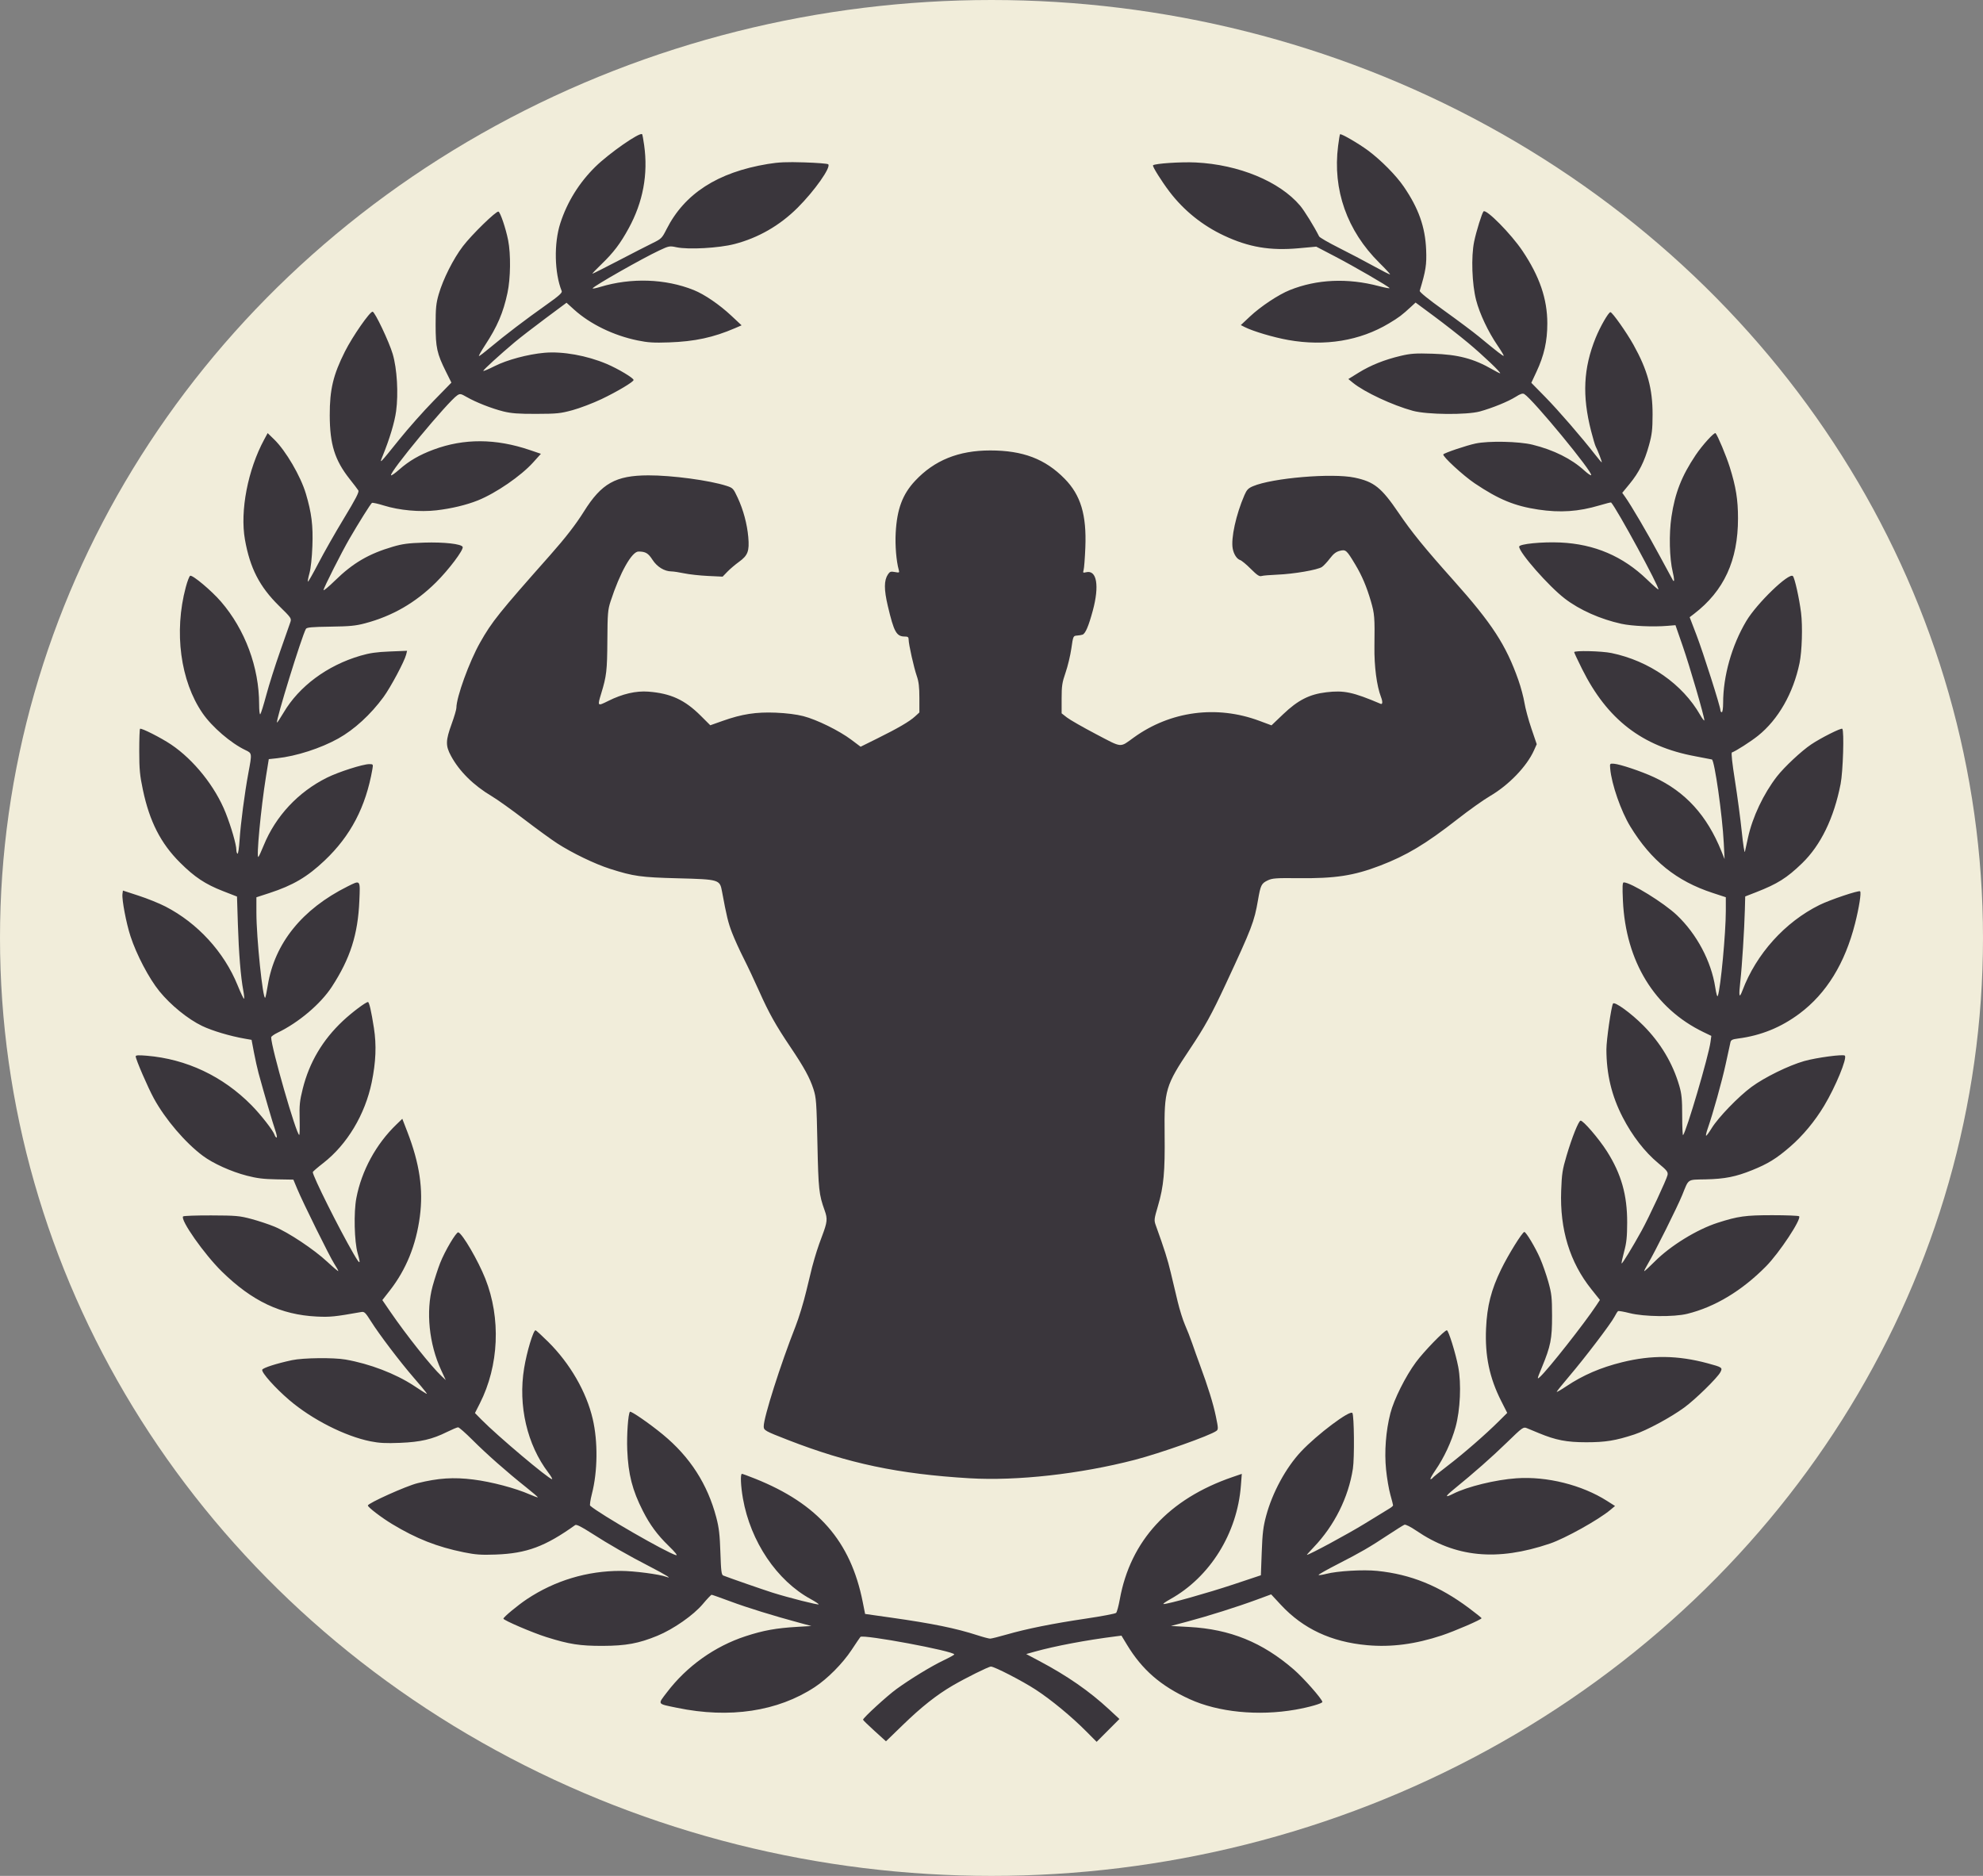
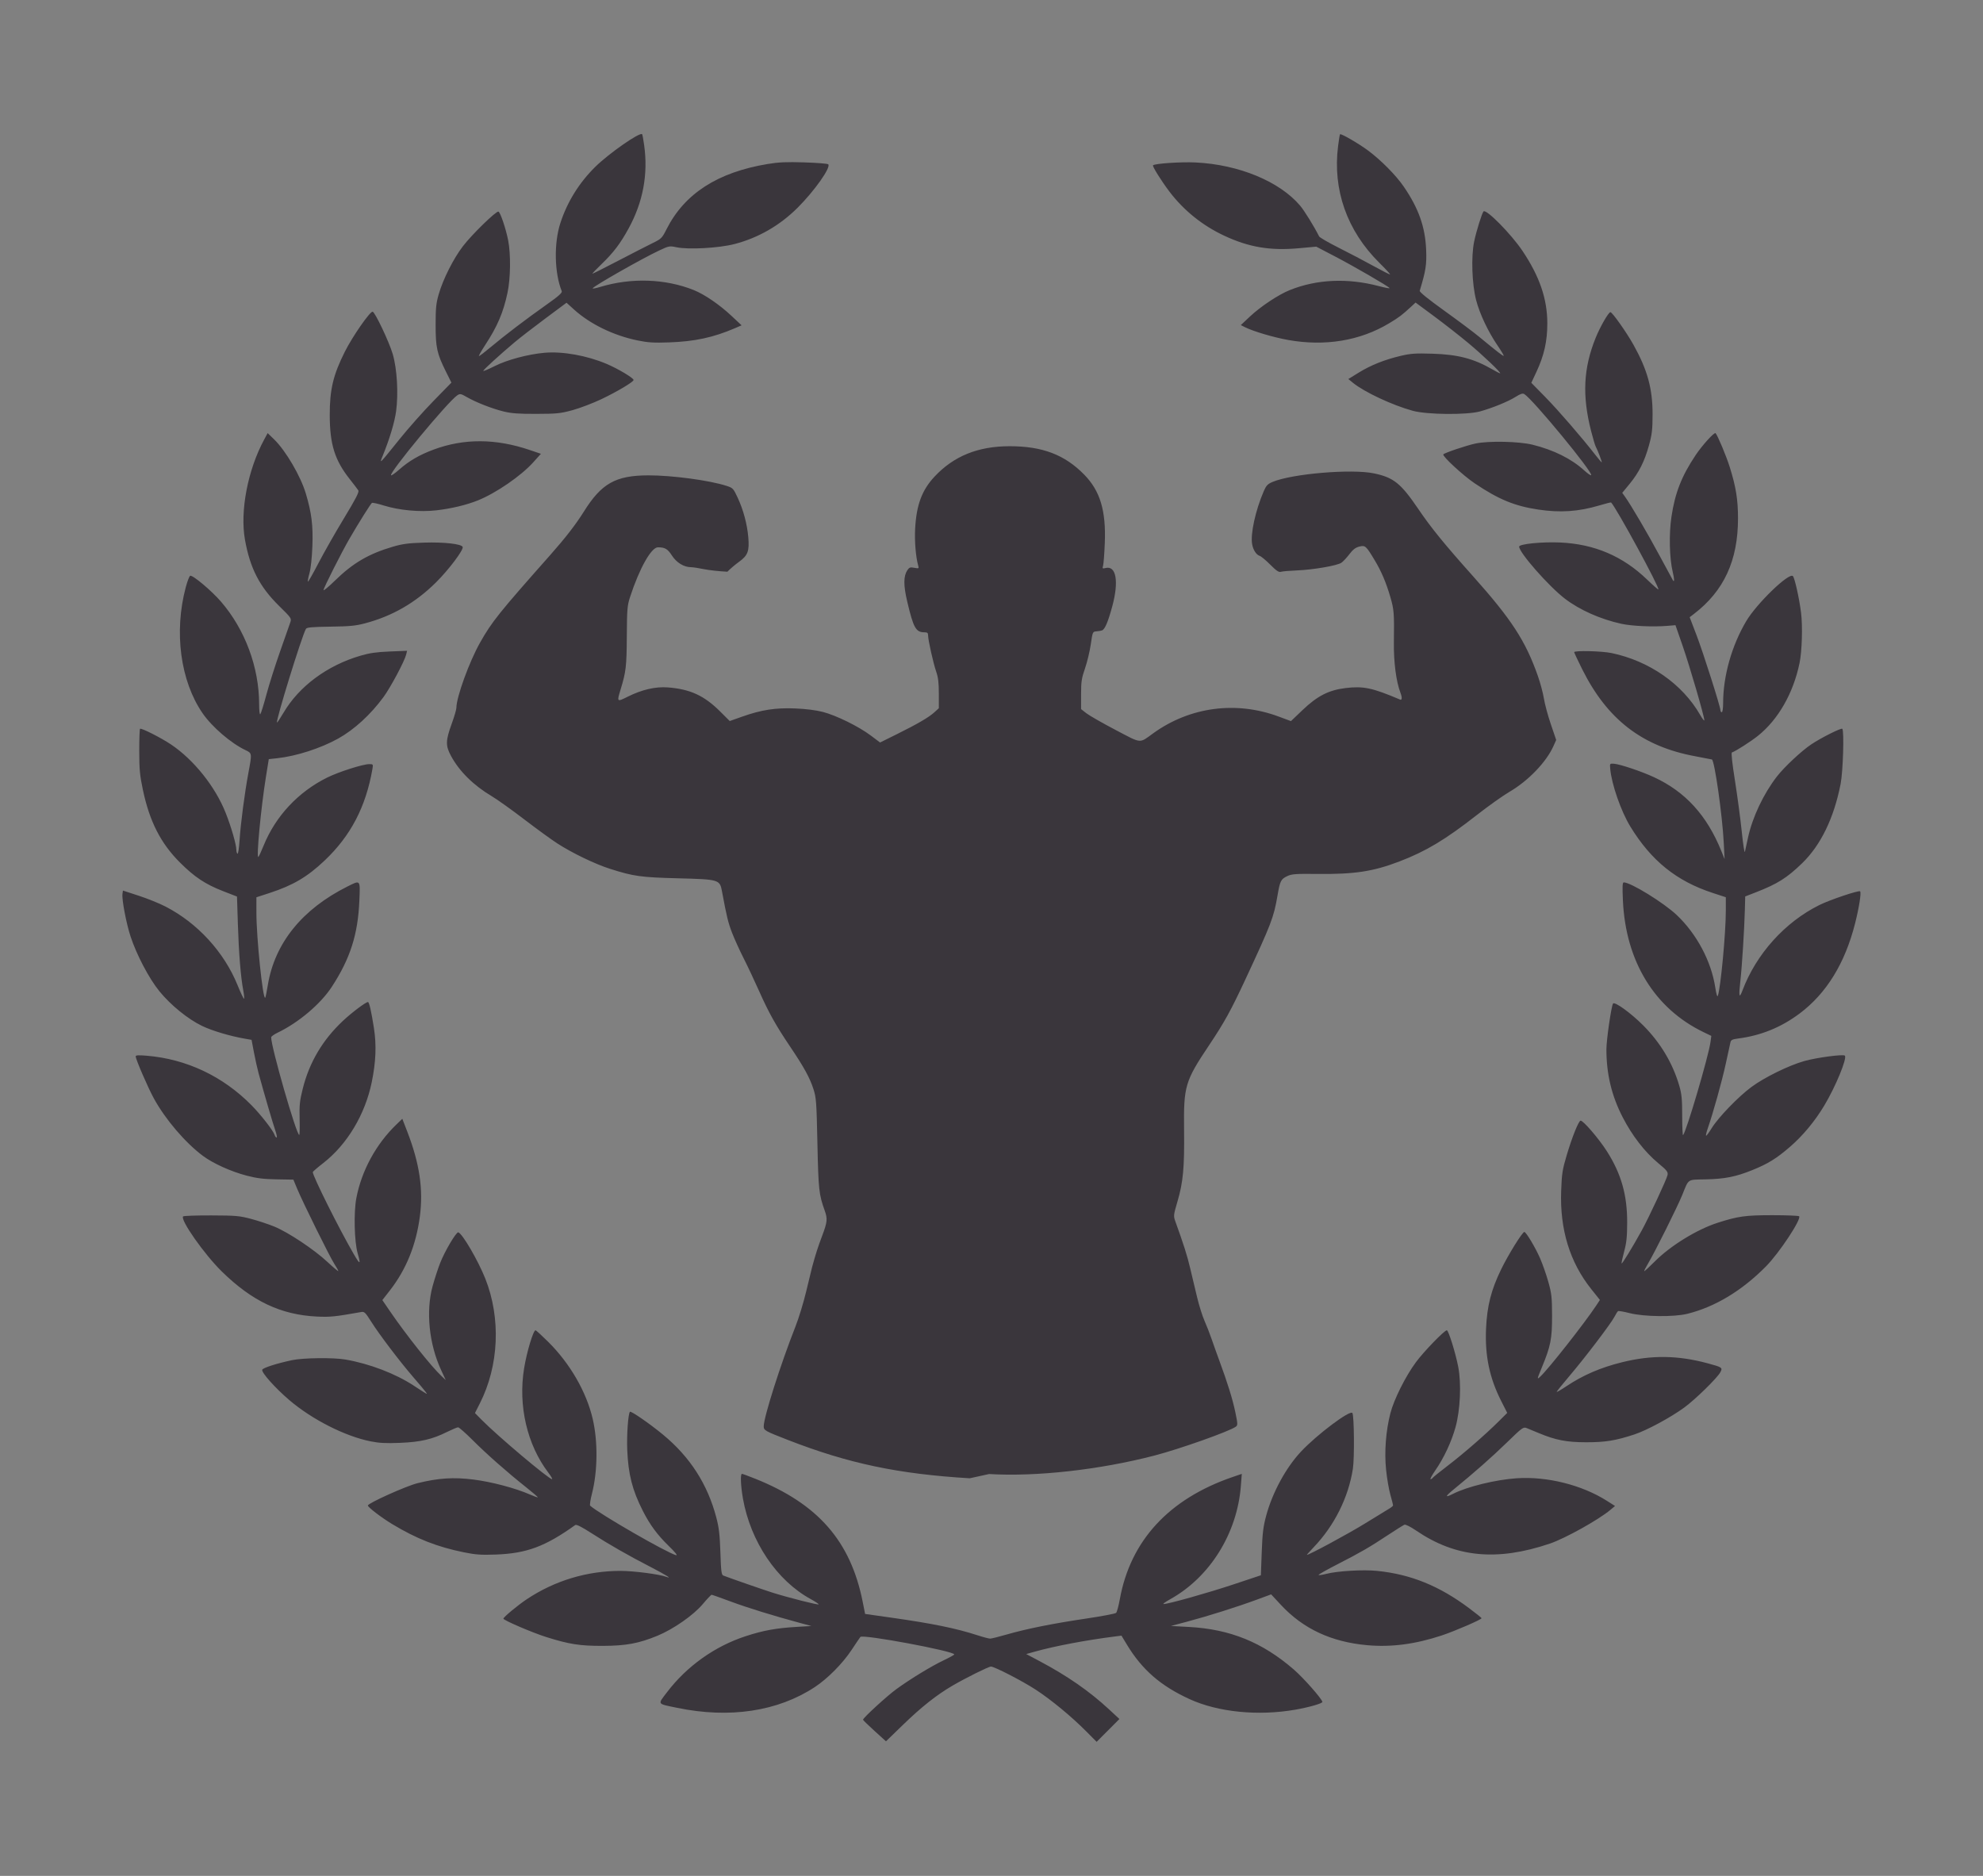
<svg xmlns="http://www.w3.org/2000/svg" width="74" height="70" version="1.1" viewBox="0 0 74 70" xml:space="preserve">
  <rect x="0" y="0" width="74" height="70" fill="#808080" stroke="none" />
  <g transform="translate(-59.477 -133.392)">
    <g>
-       <ellipse cx="96.477" cy="168.392" rx="37" ry="35" fill="#f1edda" fill-rule="evenodd" stroke-width=".87" style="-inkscape-stroke:none" />
-       <path d="m100.011 197.998c-0.55-0.554-1.307-1.179-1.887-1.557-0.49-0.32-1.537-0.86-1.668-0.86-0.088 0-0.947 0.427-1.438 0.714-0.594 0.348-1.154 0.791-1.843 1.459l-0.636 0.616-0.428-0.388c-0.236-0.214-0.428-0.402-0.428-0.418 0-0.068 0.902-0.894 1.252-1.147 0.532-0.385 1.298-0.851 1.758-1.07 0.216-0.103 0.394-0.201 0.394-0.219 0.005-0.122-3.411-0.76-3.502-0.653-0.019 0.022-0.168 0.241-0.33 0.487-0.335 0.506-0.895 1.071-1.374 1.386-1.38 0.907-3.178 1.178-5.133 0.773-0.764-0.158-0.736-0.115-0.382-0.58 0.74-0.973 1.782-1.716 2.936-2.093 0.662-0.216 1.134-0.302 1.928-0.349l0.526-0.031-0.426-0.115c-0.985-0.265-1.973-0.571-2.595-0.803-0.365-0.136-0.681-0.248-0.702-0.248-0.021 0-0.171 0.158-0.333 0.351-0.347 0.412-1.091 0.931-1.689 1.178-0.697 0.287-1.172 0.375-2.042 0.378-0.849 2e-3 -1.247-0.059-2.102-0.328-0.519-0.163-1.604-0.628-1.604-0.688 0-0.056 0.534-0.499 0.876-0.727 1.043-0.694 2.252-1.058 3.505-1.055 0.497 2e-3 1.44 0.125 1.703 0.223 0.241 0.09-0.039-0.084-0.601-0.374-0.816-0.42-1.546-0.838-2.196-1.256-0.379-0.243-0.563-0.335-0.608-0.303-1.12 0.801-1.812 1.058-2.963 1.1-0.55 0.02-0.749 6e-3 -1.199-0.085-0.989-0.201-1.767-0.507-2.67-1.053-0.398-0.24-0.905-0.628-0.905-0.692 0-0.085 1.431-0.729 1.853-0.833 0.777-0.192 1.341-0.229 2.084-0.136 0.671 0.084 1.564 0.319 2.102 0.555 0.158 0.069 0.294 0.118 0.303 0.109 0.009-9e-3 -0.192-0.181-0.446-0.383-0.701-0.557-1.461-1.227-1.989-1.755-0.261-0.261-0.504-0.475-0.54-0.475-0.036 0-0.22 0.078-0.411 0.172-0.553 0.276-0.989 0.377-1.757 0.408-0.529 0.021-0.771 9e-3 -1.101-0.057-0.953-0.191-2.183-0.816-3.031-1.54-0.528-0.451-1.047-1.033-1.009-1.132 0.027-0.071 0.54-0.235 1.112-0.357 0.416-0.088 1.547-0.101 1.995-0.023 0.904 0.158 1.859 0.524 2.544 0.972 0.559 0.366 0.53 0.351 0.443 0.23-0.041-0.057-0.246-0.301-0.455-0.542-0.499-0.577-1.276-1.6-1.575-2.076-0.214-0.34-0.253-0.378-0.369-0.357-0.984 0.175-1.164 0.193-1.659 0.169-1.342-0.066-2.412-0.573-3.541-1.678-0.656-0.642-1.568-1.94-1.447-2.059 0.023-0.022 0.496-0.039 1.051-0.037 0.92 3e-3 1.053 0.015 1.489 0.131 0.264 0.07 0.653 0.199 0.864 0.286 0.524 0.216 1.481 0.853 1.978 1.316 0.225 0.21 0.409 0.364 0.409 0.343 0-0.021-0.067-0.142-0.149-0.268-0.17-0.262-1.169-2.281-1.385-2.8l-0.143-0.343-0.626-0.011c-0.484-8e-3 -0.736-0.039-1.112-0.137-0.584-0.151-1.259-0.456-1.639-0.74-0.655-0.488-1.4-1.36-1.826-2.137-0.224-0.408-0.681-1.465-0.681-1.575 0-0.044 0.108-0.05 0.413-0.024 1.483 0.124 2.838 0.764 3.906 1.845 0.353 0.358 0.812 0.947 0.865 1.112 0.017 0.053 0.051 0.096 0.075 0.096s-7.72e-4 -0.128-0.056-0.285c-0.089-0.256-0.404-1.332-0.619-2.12-0.045-0.164-0.121-0.51-0.171-0.769l-0.089-0.471-0.247-0.043c-0.558-0.097-1.222-0.295-1.599-0.476-0.53-0.255-1.172-0.777-1.593-1.294-0.39-0.48-0.856-1.366-1.081-2.058-0.158-0.485-0.325-1.365-0.298-1.572l0.017-0.128 0.588 0.192c0.324 0.105 0.774 0.287 1 0.404 1.199 0.618 2.188 1.698 2.691 2.937 0.118 0.292 0.227 0.519 0.241 0.505 0.014-0.014 0.001-0.154-0.029-0.312-0.094-0.493-0.167-1.387-0.201-2.465l-0.033-1.037-0.526-0.205c-0.657-0.256-1.058-0.522-1.602-1.065-0.719-0.717-1.134-1.53-1.384-2.713-0.114-0.539-0.135-0.761-0.136-1.442-4.54e-4 -0.443 0.013-0.819 0.03-0.835 0.042-0.041 0.785 0.335 1.158 0.586 0.851 0.572 1.651 1.575 2.037 2.551 0.212 0.537 0.399 1.187 0.399 1.385 0 0.062 0.019 0.125 0.043 0.139 0.024 0.014 0.058-0.213 0.077-0.505 0.041-0.628 0.189-1.755 0.33-2.514 0.137-0.735 0.137-0.729-0.109-0.846-0.545-0.259-1.248-0.864-1.603-1.379-0.827-1.202-1.071-3.033-0.626-4.699 0.06-0.226 0.135-0.419 0.166-0.429 0.096-0.031 0.796 0.557 1.147 0.964 0.9 1.042 1.424 2.452 1.425 3.831 1.44e-4 0.239 0.019 0.399 0.044 0.372 0.024-0.026 0.126-0.353 0.226-0.727 0.1-0.374 0.33-1.099 0.511-1.612 0.181-0.513 0.352-1.001 0.381-1.086 0.052-0.151 0.043-0.164-0.421-0.62-0.726-0.714-1.083-1.409-1.271-2.474-0.188-1.067 0.108-2.604 0.72-3.734l0.128-0.237 0.244 0.237c0.434 0.422 0.988 1.371 1.182 2.023 0.214 0.72 0.273 1.193 0.243 1.959-0.016 0.429-0.06 0.836-0.109 1.01-0.045 0.16-0.071 0.301-0.058 0.314 0.013 0.013 0.188-0.295 0.39-0.684s0.63-1.143 0.953-1.675c0.444-0.733 0.575-0.986 0.539-1.045-0.026-0.043-0.171-0.233-0.322-0.423-0.558-0.706-0.742-1.294-0.745-2.382-0.002-0.959 0.128-1.507 0.568-2.381 0.283-0.562 0.929-1.492 1.032-1.484 0.086 7e-3 0.618 1.129 0.751 1.583 0.161 0.55 0.215 1.465 0.126 2.128-0.056 0.414-0.242 1.034-0.5 1.666-0.133 0.327-0.137 0.331 0.624-0.615 0.327-0.407 0.897-1.049 1.267-1.427l0.672-0.688-0.203-0.408c-0.336-0.674-0.386-0.901-0.386-1.747 2.17e-4 -0.628 0.018-0.806 0.115-1.141 0.165-0.57 0.546-1.326 0.903-1.793 0.331-0.434 1.241-1.321 1.326-1.293 0.07 0.023 0.274 0.625 0.362 1.069 0.103 0.521 0.092 1.423-0.025 1.967-0.159 0.741-0.377 1.249-0.834 1.947-0.147 0.225-0.251 0.409-0.229 0.409 0.021 0 0.221-0.153 0.443-0.339 0.533-0.446 1.3-1.03 2.061-1.568 0.471-0.333 0.609-0.455 0.584-0.517-0.273-0.678-0.296-1.785-0.052-2.536 0.258-0.795 0.701-1.508 1.305-2.103 0.51-0.502 1.661-1.304 1.747-1.217 0.012 0.012 0.046 0.196 0.076 0.41 0.152 1.082-0.041 2.121-0.577 3.101-0.311 0.57-0.566 0.906-1.011 1.335-0.206 0.198-0.36 0.36-0.342 0.36 0.018 0 0.454-0.22 0.971-0.489 0.516-0.269 1.091-0.564 1.278-0.655 0.323-0.158 0.348-0.183 0.517-0.518 0.672-1.328 1.904-2.122 3.773-2.432 0.412-0.068 0.7-0.081 1.369-0.06 0.466 0.015 0.867 0.046 0.891 0.071 0.111 0.11-0.508 0.988-1.141 1.62-0.667 0.665-1.467 1.125-2.357 1.356-0.58 0.151-1.721 0.214-2.164 0.12-0.259-0.055-0.281-0.051-0.647 0.121-0.629 0.295-2.42 1.312-2.481 1.41-0.015 0.024 0.114 2.2e-4 0.286-0.052 1.152-0.349 2.425-0.306 3.483 0.117 0.404 0.162 0.96 0.542 1.409 0.962l0.379 0.355-0.25 0.108c-0.804 0.346-1.496 0.495-2.454 0.529-0.574 0.02-0.788 7e-3 -1.177-0.073-0.897-0.184-1.771-0.609-2.374-1.155l-0.278-0.252-0.789 0.587c-0.434 0.323-0.949 0.721-1.143 0.884-0.562 0.473-1.175 1.032-1.175 1.072 0 0.02 0.192-0.06 0.427-0.179 0.461-0.233 1.239-0.441 1.851-0.496 0.679-0.061 1.59 0.102 2.329 0.416 0.426 0.181 1.002 0.525 1.002 0.599 0 0.07-0.616 0.437-1.202 0.716-0.317 0.15-0.801 0.335-1.077 0.41-0.453 0.123-0.582 0.136-1.352 0.138-0.673 2e-3 -0.93-0.018-1.227-0.091-0.436-0.109-1.024-0.339-1.367-0.537-0.218-0.126-0.25-0.132-0.351-0.066-0.343 0.223-2.56 2.899-2.473 2.986 0.016 0.016 0.153-0.08 0.303-0.213 0.369-0.325 0.752-0.548 1.281-0.745 1.136-0.422 2.321-0.417 3.595 0.016l0.412 0.14-0.287 0.319c-0.455 0.506-1.389 1.148-2.065 1.42-0.426 0.171-0.986 0.305-1.546 0.37-0.619 0.071-1.388 7.3e-4 -1.967-0.18-0.217-0.068-0.415-0.111-0.44-0.097-0.046 0.028-0.485 0.727-0.842 1.342-0.287 0.493-0.965 1.836-0.965 1.911 0 0.035 0.192-0.124 0.427-0.354 0.67-0.655 1.259-0.999 2.157-1.263 0.364-0.107 0.579-0.135 1.172-0.154 0.745-0.024 1.4 0.051 1.437 0.163 0.037 0.11-0.52 0.849-0.994 1.32-0.766 0.76-1.626 1.257-2.647 1.528-0.353 0.094-0.575 0.115-1.297 0.125-0.692 0.01-0.88 0.027-0.912 0.083-0.156 0.276-1.133 3.44-1.079 3.494 0.01 0.01 0.12-0.156 0.245-0.368 0.581-0.985 1.629-1.761 2.867-2.124 0.346-0.101 0.601-0.138 1.096-0.158l0.646-0.026-0.035 0.143c-0.061 0.248-0.579 1.22-0.844 1.582-0.479 0.654-1.092 1.216-1.69 1.549-0.657 0.366-1.563 0.658-2.285 0.736l-0.307 0.033-0.105 0.651c-0.19 1.183-0.369 3.079-0.282 2.997 0.02-0.019 0.109-0.211 0.196-0.426 0.447-1.097 1.289-1.998 2.365-2.532 0.436-0.216 1.338-0.504 1.579-0.504 0.141 0 0.145 6e-3 0.114 0.186-0.246 1.41-0.809 2.489-1.785 3.413-0.644 0.61-1.176 0.924-2.056 1.211l-0.488 0.159 2.17e-4 0.578c3.6e-4 0.937 0.241 3.257 0.329 3.17 0.013-0.013 0.056-0.222 0.096-0.465 0.257-1.571 1.281-2.84 2.976-3.687 0.488-0.244 0.475-0.261 0.441 0.531-0.053 1.26-0.34 2.158-1.026 3.211-0.418 0.642-1.24 1.338-2.027 1.716-0.131 0.063-0.238 0.14-0.238 0.172 0 0.37 0.941 3.642 1.048 3.642 0.016 5e-5 0.022-0.269 0.014-0.598-0.013-0.514 0.003-0.673 0.117-1.128 0.246-0.982 0.739-1.816 1.494-2.526 0.336-0.316 0.856-0.707 0.939-0.707 0.046 0 0.124 0.338 0.222 0.967 0.1 0.642 0.075 1.264-0.081 2.026-0.248 1.205-0.918 2.322-1.807 3.014-0.216 0.168-0.393 0.321-0.393 0.339 0 0.152 0.974 2.102 1.524 3.051 0.243 0.42 0.275 0.415 0.15-0.024-0.124-0.436-0.15-1.525-0.048-2.058 0.194-1.019 0.735-2.014 1.493-2.744l0.222-0.214 0.186 0.481c0.459 1.187 0.602 2.153 0.469 3.163-0.14 1.067-0.512 1.983-1.122 2.765l-0.278 0.356 0.292 0.427c0.605 0.883 1.532 2.049 1.917 2.41l0.157 0.147-0.172-0.371c-0.451-0.972-0.575-2.194-0.318-3.134 0.073-0.265 0.199-0.653 0.281-0.862 0.175-0.447 0.603-1.169 0.678-1.145 0.155 0.05 0.737 1.049 1.007 1.727 0.588 1.48 0.51 3.252-0.204 4.657l-0.182 0.359 0.242 0.246c0.591 0.601 2.512 2.221 2.634 2.221 0.025 0-0.035-0.106-0.133-0.236-0.798-1.046-1.138-2.508-0.908-3.906 0.101-0.616 0.342-1.414 0.426-1.414 0.019 0 0.23 0.193 0.469 0.429 0.816 0.808 1.428 1.866 1.664 2.878 0.198 0.846 0.186 1.958-0.029 2.795-0.058 0.225-0.087 0.425-0.065 0.445 0.355 0.314 2.864 1.759 3.204 1.846 0.071 0.018-0.028-0.106-0.28-0.351-0.417-0.406-0.694-0.781-0.956-1.296-0.396-0.778-0.547-1.368-0.585-2.282-0.023-0.554 0.034-1.355 0.101-1.422 0.039-0.039 0.735 0.442 1.23 0.85 1.011 0.834 1.665 1.849 1.992 3.093 0.101 0.384 0.131 0.645 0.153 1.308 0.023 0.7 0.04 0.833 0.108 0.86 0.25 0.098 1.492 0.529 1.833 0.637 0.599 0.189 1.728 0.475 1.727 0.437-3.61e-4 -0.018-0.133-0.105-0.295-0.194-1.266-0.689-2.248-2.146-2.532-3.755-0.083-0.474-0.101-0.92-0.037-0.92 0.022 0 0.24 0.08 0.485 0.178 2.355 0.94 3.573 2.335 4.023 4.606l0.088 0.444 0.974 0.138c1.545 0.219 2.414 0.397 3.217 0.657 0.214 0.07 0.428 0.126 0.476 0.126 0.047-1.5e-4 0.323-0.069 0.612-0.152 0.751-0.216 1.716-0.41 2.955-0.594 0.592-0.088 1.102-0.184 1.133-0.215 0.031-0.031 0.092-0.257 0.137-0.502 0.395-2.192 1.833-3.752 4.208-4.567l0.345-0.118-0.034 0.441c-0.135 1.775-1.152 3.41-2.635 4.235-0.179 0.1-0.292 0.181-0.25 0.182 0.172 8.2e-4 1.649-0.414 2.604-0.732l1.027-0.342 0.032-0.864c0.026-0.711 0.056-0.951 0.166-1.36 0.233-0.864 0.734-1.787 1.297-2.389 0.594-0.635 1.837-1.569 1.92-1.442 0.066 0.101 0.08 1.678 0.019 2.076-0.166 1.075-0.688 2.122-1.463 2.933-0.15 0.157-0.264 0.285-0.254 0.285 0.087 0 1.55-0.79 2.164-1.169 0.427-0.263 0.838-0.515 0.914-0.56 0.076-0.045 0.138-0.098 0.138-0.119 1.4e-4 -0.021-0.045-0.199-0.101-0.397-0.056-0.197-0.128-0.619-0.16-0.937-0.068-0.666-8e-3 -1.444 0.161-2.103 0.133-0.516 0.564-1.379 0.954-1.906 0.293-0.397 1.061-1.19 1.153-1.19 0.061 0 0.327 0.853 0.425 1.366 0.12 0.627 0.076 1.608-0.1 2.245-0.151 0.546-0.431 1.147-0.751 1.61-0.127 0.184-0.209 0.335-0.183 0.335 0.027 0 0.062-0.021 0.078-0.047 0.016-0.026 0.27-0.231 0.563-0.455 0.587-0.448 1.416-1.17 1.906-1.658l0.315-0.313-0.222-0.438c-0.44-0.867-0.613-1.692-0.568-2.71 0.037-0.841 0.191-1.444 0.562-2.207 0.265-0.546 0.794-1.398 0.867-1.397 0.065 8e-4 0.411 0.579 0.585 0.978 0.096 0.219 0.236 0.619 0.311 0.888 0.121 0.434 0.137 0.576 0.138 1.258 2e-3 0.866-0.051 1.131-0.38 1.929-0.187 0.453-0.188 0.463-0.062 0.347 0.298-0.273 1.658-2 2.092-2.657l0.136-0.206-0.322-0.403c-0.801-1.003-1.177-2.228-1.124-3.669 0.023-0.637 0.047-0.792 0.203-1.317 0.202-0.68 0.44-1.275 0.518-1.301 0.085-0.028 0.684 0.668 0.988 1.146 0.534 0.843 0.757 1.627 0.754 2.659-2e-3 0.535-0.024 0.753-0.115 1.085-0.062 0.229-0.103 0.425-0.091 0.437 0.022 0.022 0.414-0.62 0.747-1.225 0.272-0.493 0.939-1.925 0.966-2.075 0.021-0.116-0.024-0.173-0.352-0.445-0.499-0.415-0.965-1.016-1.321-1.706-0.414-0.801-0.609-1.614-0.609-2.54 0-0.344 0.179-1.584 0.246-1.704 0.052-0.094 0.671 0.353 1.133 0.819 0.642 0.646 1.096 1.407 1.34 2.245 0.09 0.308 0.109 0.501 0.109 1.126 3.6e-4 0.415 0.015 0.738 0.033 0.719 0.122-0.13 0.953-2.951 1.023-3.475l0.031-0.229-0.293-0.141c-1.825-0.882-2.901-2.638-3.006-4.905-0.024-0.527-0.017-0.682 0.031-0.682 0.263 0 1.498 0.762 1.984 1.224 0.74 0.703 1.28 1.718 1.43 2.689 0.04 0.257 0.076 0.377 0.097 0.32 0.105-0.29 0.298-2.341 0.298-3.17v-0.509l-0.488-0.16c-1.354-0.443-2.295-1.202-3.077-2.481-0.346-0.567-0.698-1.577-0.749-2.154-0.017-0.195-0.015-0.198 0.138-0.187 0.23 0.017 1.025 0.284 1.497 0.503 1.172 0.544 1.975 1.425 2.513 2.758l0.12 0.298-0.03-0.594c-0.052-1.036-0.345-3.098-0.444-3.124-0.031-8e-3 -0.313-0.063-0.627-0.121-1.976-0.367-3.277-1.37-4.215-3.251-0.163-0.326-0.296-0.611-0.296-0.632 0-0.068 1.028-0.043 1.393 0.033 1.411 0.294 2.647 1.157 3.307 2.308 0.086 0.15 0.156 0.239 0.156 0.198 2.2e-4 -0.144-0.546-2.018-0.81-2.777l-0.267-0.769-0.3 0.025c-0.539 0.045-1.329 9e-3 -1.72-0.077-0.784-0.172-1.554-0.515-2.107-0.938-0.6-0.459-1.706-1.717-1.706-1.941 0-0.1 0.854-0.185 1.54-0.154 1.271 0.059 2.329 0.511 3.23 1.379 0.223 0.215 0.414 0.382 0.425 0.372 0.058-0.057-1.56-3.033-1.764-3.245-8e-3 -9e-3 -0.203 0.041-0.433 0.109-0.782 0.233-1.461 0.279-2.284 0.156-0.883-0.132-1.479-0.378-2.373-0.979-0.431-0.29-1.213-1.012-1.171-1.08 0.034-0.054 0.859-0.333 1.203-0.406 0.489-0.104 1.622-0.08 2.128 0.045 0.791 0.196 1.451 0.525 1.93 0.962 0.124 0.113 0.239 0.192 0.255 0.175 0.088-0.087-2.17-2.828-2.493-3.026-0.062-0.038-0.14-0.014-0.326 0.104-0.276 0.174-0.853 0.41-1.326 0.542-0.489 0.136-1.976 0.123-2.507-0.022-0.761-0.207-1.813-0.7-2.238-1.047l-0.17-0.139 0.383-0.237c0.455-0.281 0.969-0.486 1.571-0.628 0.374-0.088 0.548-0.1 1.19-0.08 0.95 0.029 1.539 0.184 2.243 0.592 0.132 0.076 0.255 0.139 0.274 0.139 0.07 0-0.633-0.67-1.19-1.134-0.317-0.264-0.888-0.711-1.269-0.993l-0.693-0.513-0.158 0.146c-0.352 0.325-0.457 0.405-0.838 0.633-1.082 0.648-2.383 0.862-3.756 0.618-0.55-0.098-1.311-0.324-1.622-0.481l-0.148-0.075 0.341-0.32c0.402-0.377 1.063-0.816 1.486-0.986 1.007-0.405 2.158-0.457 3.322-0.149 0.234 0.062 0.415 0.095 0.402 0.074-0.041-0.066-1.326-0.811-2.046-1.186l-0.69-0.36-0.658 0.06c-1.062 0.096-1.857-0.038-2.779-0.47-0.81-0.379-1.505-0.939-2.04-1.642-0.299-0.393-0.647-0.95-0.614-0.983 0.068-0.068 1.048-0.133 1.595-0.106 1.607 0.079 3.125 0.706 3.893 1.61 0.16 0.189 0.522 0.774 0.711 1.15 0.021 0.041 0.351 0.232 0.734 0.424s0.966 0.498 1.295 0.68c0.329 0.182 0.607 0.323 0.617 0.312s-0.169-0.205-0.4-0.433c-1.205-1.193-1.746-2.724-1.539-4.356 0.029-0.231 0.062-0.428 0.073-0.439 0.037-0.037 0.7 0.349 1.051 0.61 0.48 0.358 1.04 0.924 1.325 1.341 0.555 0.809 0.802 1.506 0.837 2.356 0.023 0.558-0.011 0.778-0.239 1.533-0.014 0.045 0.308 0.306 0.905 0.735 0.51 0.366 1.094 0.803 1.298 0.971 0.688 0.568 0.91 0.74 0.93 0.72 0.011-0.011-0.094-0.187-0.233-0.39-0.346-0.506-0.664-1.179-0.795-1.685-0.156-0.6-0.191-1.619-0.075-2.184 0.078-0.38 0.293-1.07 0.351-1.129 0.1-0.099 1.028 0.841 1.451 1.47 0.64 0.953 0.929 1.795 0.929 2.71 0 0.664-0.119 1.194-0.404 1.803l-0.193 0.413 0.52 0.53c0.487 0.496 1.359 1.503 1.865 2.154 0.122 0.157 0.231 0.285 0.243 0.285 0.022 0-0.15-0.451-0.226-0.593-0.025-0.045-0.101-0.304-0.171-0.576-0.338-1.321-0.288-2.345 0.169-3.476 0.168-0.416 0.481-0.96 0.552-0.96 0.069 0 0.599 0.75 0.858 1.214 0.525 0.94 0.717 1.643 0.715 2.605-2e-3 0.568-0.022 0.743-0.135 1.151-0.167 0.603-0.372 1.012-0.723 1.439l-0.274 0.333 0.099 0.138c0.231 0.323 0.856 1.389 1.301 2.219 0.264 0.492 0.487 0.904 0.496 0.915 0.055 0.069 0.05-0.06-0.012-0.319-0.123-0.512-0.144-1.414-0.048-2.058 0.133-0.893 0.381-1.524 0.905-2.306 0.248-0.37 0.698-0.864 0.742-0.815 0.08 0.09 0.401 0.856 0.528 1.262 0.232 0.74 0.309 1.215 0.309 1.917 8.1e-4 1.568-0.523 2.706-1.642 3.564l-0.162 0.124 0.256 0.669c0.253 0.661 0.893 2.674 0.893 2.807 0 0.038 0.022 0.069 0.05 0.069 0.029 0 0.05-0.148 0.05-0.344 0-1.005 0.322-2.146 0.864-3.057 0.393-0.661 1.595-1.821 1.739-1.679 0.068 0.067 0.239 0.835 0.305 1.367 0.063 0.504 0.035 1.437-0.056 1.877-0.232 1.124-0.795 2.11-1.551 2.715-0.269 0.216-0.833 0.576-0.973 0.623-0.032 0.011 0.01 0.399 0.114 1.055 0.09 0.571 0.205 1.429 0.254 1.906 0.049 0.477 0.102 0.812 0.117 0.744 0.015-0.068 0.066-0.303 0.114-0.521 0.167-0.771 0.579-1.641 1.083-2.291 0.271-0.349 0.912-0.949 1.273-1.191 0.369-0.248 1.122-0.626 1.164-0.585 0.074 0.073 0.028 1.595-0.063 2.058-0.249 1.274-0.741 2.287-1.44 2.962-0.567 0.548-0.914 0.766-1.719 1.08l-0.401 0.156-0.013 0.492c-0.019 0.728-0.106 2.111-0.168 2.66-0.066 0.582-0.044 0.681 0.078 0.358 0.514-1.364 1.584-2.553 2.875-3.192 0.395-0.195 1.472-0.557 1.516-0.509 0.049 0.052-0.039 0.608-0.189 1.201-0.377 1.487-1.069 2.61-2.07 3.359-0.691 0.517-1.443 0.823-2.293 0.932-0.214 0.028-0.268 0.054-0.287 0.141-0.013 0.059-0.093 0.424-0.177 0.811-0.141 0.649-0.471 1.833-0.673 2.412-0.046 0.132-0.073 0.251-0.06 0.263 0.013 0.013 0.108-0.115 0.211-0.283 0.244-0.398 0.998-1.179 1.486-1.538 0.489-0.36 1.386-0.8 1.968-0.965 0.457-0.129 1.454-0.262 1.514-0.202 0.094 0.093-0.347 1.162-0.769 1.865-0.353 0.588-0.803 1.129-1.285 1.544-0.503 0.434-0.82 0.629-1.404 0.864-0.612 0.247-1.018 0.328-1.732 0.344-0.707 0.016-0.625-0.039-0.879 0.586-0.183 0.449-1.021 2.13-1.276 2.557-0.087 0.146-0.151 0.273-0.141 0.282 9e-3 9e-3 0.185-0.152 0.39-0.358 0.591-0.593 1.576-1.199 2.352-1.448 0.76-0.244 1.034-0.282 2.037-0.282 0.528 0 0.978 0.018 1 0.04 0.099 0.099-0.736 1.364-1.234 1.868-0.899 0.911-1.908 1.519-2.943 1.773-0.496 0.122-1.609 0.109-2.139-0.025-0.22-0.056-0.417-0.09-0.439-0.077-0.022 0.013-0.083 0.109-0.136 0.213-0.13 0.252-1.102 1.531-1.686 2.216-0.258 0.303-0.469 0.566-0.469 0.584s0.163-0.076 0.363-0.21c0.621-0.415 1.28-0.699 2.08-0.896 1.102-0.272 2.075-0.26 3.192 0.041 0.542 0.146 0.564 0.161 0.473 0.332-0.116 0.216-0.939 1.021-1.35 1.32-0.513 0.374-1.397 0.85-1.861 1.003-0.7 0.23-1.077 0.291-1.795 0.291-0.73-3.5e-4 -1.136-0.079-1.765-0.34-0.172-0.072-0.375-0.155-0.45-0.186-0.132-0.054-0.159-0.035-0.751 0.54-0.568 0.551-1.197 1.106-1.981 1.746-0.332 0.271-0.336 0.323-0.011 0.159 0.52-0.263 1.579-0.522 2.356-0.575 1.133-0.079 2.441 0.248 3.378 0.844l0.299 0.19-0.174 0.146c-0.443 0.371-1.691 1.066-2.259 1.258-1.976 0.668-3.516 0.518-4.988-0.486-0.208-0.142-0.394-0.235-0.437-0.219-0.041 0.016-0.306 0.181-0.589 0.368-0.727 0.481-1.05 0.667-1.898 1.101-0.41 0.21-0.734 0.393-0.719 0.407 0.014 0.014 0.144-5e-3 0.288-0.042 0.415-0.108 1.382-0.165 1.902-0.111 1.258 0.129 2.315 0.559 3.431 1.394 0.255 0.191 0.463 0.358 0.463 0.371 0 0.05-0.992 0.479-1.487 0.644-0.987 0.327-1.889 0.445-2.787 0.363-1.336-0.121-2.385-0.612-3.213-1.502l-0.366-0.394-0.543 0.2c-0.72 0.266-1.82 0.613-2.581 0.815l-0.616 0.164 0.676 0.037c1.535 0.084 2.736 0.572 3.909 1.588 0.364 0.315 1.046 1.088 1.067 1.208 0.01 0.056-0.495 0.201-1.01 0.291-1.389 0.242-2.882 0.093-3.946-0.394-1.077-0.493-1.77-1.095-2.336-2.029l-0.206-0.34-0.204 0.026c-1.11 0.14-2.278 0.361-3.029 0.571l-0.322 0.09 0.487 0.258c1.039 0.55 1.869 1.125 2.601 1.803l0.391 0.363-0.425 0.426-0.425 0.426zm-4.348-9.443c-2.668-0.16-4.523-0.551-6.785-1.431-0.859-0.334-0.901-0.358-0.901-0.509 8.07e-4 -0.341 0.628-2.312 1.186-3.727 0.123-0.311 0.303-0.903 0.401-1.314 0.098-0.412 0.196-0.815 0.218-0.897 0.132-0.486 0.215-0.744 0.372-1.16 0.197-0.522 0.21-0.643 0.098-0.954-0.215-0.597-0.234-0.781-0.271-2.498-0.033-1.556-0.045-1.713-0.148-2.033-0.137-0.423-0.351-0.813-0.855-1.562-0.551-0.817-0.81-1.28-1.17-2.089-0.175-0.392-0.436-0.947-0.582-1.234-0.146-0.286-0.338-0.71-0.428-0.942-0.148-0.381-0.204-0.613-0.378-1.551-0.082-0.441-0.105-0.448-1.648-0.488-1.377-0.035-1.65-0.073-2.529-0.353-0.563-0.179-1.415-0.59-1.978-0.954-0.207-0.134-0.759-0.535-1.227-0.893-0.468-0.358-1.009-0.744-1.202-0.858-0.685-0.406-1.219-0.933-1.53-1.511-0.205-0.381-0.201-0.567 0.026-1.193 0.097-0.267 0.176-0.536 0.176-0.598 0-0.397 0.482-1.725 0.884-2.435 0.442-0.782 0.699-1.102 2.615-3.264 0.568-0.641 0.957-1.143 1.258-1.624 0.659-1.054 1.185-1.349 2.405-1.353 0.884-2e-3 2.286 0.186 2.923 0.393 0.232 0.076 0.252 0.096 0.411 0.438 0.212 0.454 0.354 0.985 0.397 1.476 0.045 0.519-0.015 0.68-0.342 0.917-0.143 0.103-0.34 0.27-0.438 0.372l-0.178 0.184-0.548-0.026c-0.302-0.014-0.699-0.058-0.884-0.097-0.184-0.039-0.399-0.071-0.476-0.072-0.264-2e-3 -0.537-0.169-0.708-0.433-0.161-0.249-0.26-0.308-0.522-0.309-0.251-2e-3 -0.695 0.79-1.043 1.859-0.102 0.315-0.114 0.452-0.12 1.463-0.007 1.123-0.03 1.321-0.23 1.977-0.145 0.476-0.143 0.478 0.261 0.277 0.532-0.266 1.038-0.383 1.499-0.348 0.834 0.064 1.358 0.305 1.954 0.899l0.357 0.356 0.466-0.165c0.718-0.254 1.241-0.335 1.978-0.305 0.393 0.016 0.775 0.064 1.027 0.129 0.502 0.129 1.337 0.54 1.792 0.881l0.347 0.261 0.608-0.301c0.78-0.386 1.218-0.641 1.422-0.829l0.163-0.149v-0.541c0-0.406-0.024-0.61-0.097-0.82-0.109-0.314-0.304-1.185-0.304-1.358 0-0.091-0.027-0.114-0.139-0.114-0.316 0-0.408-0.165-0.638-1.141-0.145-0.616-0.144-0.953 4e-3 -1.177 0.07-0.105 0.106-0.118 0.259-0.089 0.168 0.031 0.176 0.027 0.145-0.082-0.091-0.324-0.14-0.915-0.114-1.38 0.048-0.887 0.254-1.439 0.724-1.941 0.717-0.767 1.623-1.134 2.804-1.134 1.22 0 2.05 0.316 2.778 1.057 0.599 0.61 0.82 1.346 0.771 2.563-0.016 0.396-0.045 0.773-0.064 0.838-0.031 0.108-0.023 0.116 0.093 0.087 0.398-0.099 0.502 0.5 0.249 1.434-0.157 0.579-0.274 0.853-0.381 0.894-0.036 0.013-0.129 0.03-0.208 0.035-0.141 0.011-0.144 0.017-0.211 0.481-0.037 0.259-0.134 0.663-0.215 0.898-0.129 0.372-0.148 0.498-0.148 0.975v0.548l0.198 0.155c0.109 0.085 0.598 0.365 1.086 0.621 0.997 0.522 0.874 0.512 1.412 0.124 1.367-0.985 3.09-1.213 4.681-0.621l0.455 0.169 0.431-0.411c0.555-0.53 0.983-0.748 1.612-0.823 0.664-0.079 0.996-8e-3 2.03 0.431 0.075 0.032 0.081-0.079 0.013-0.255-0.16-0.416-0.255-1.149-0.245-1.88 0.015-1.098 5e-3 -1.222-0.132-1.693-0.159-0.544-0.334-0.956-0.579-1.364-0.328-0.548-0.357-0.573-0.578-0.518-0.141 0.035-0.238 0.109-0.371 0.284-0.099 0.13-0.233 0.274-0.298 0.319-0.156 0.108-1.056 0.263-1.666 0.287-0.269 0.011-0.534 0.033-0.59 0.051-0.079 0.025-0.167-0.034-0.399-0.266-0.163-0.164-0.341-0.311-0.394-0.328-0.125-0.039-0.241-0.215-0.281-0.429-0.072-0.382 0.123-1.271 0.437-1.995 0.087-0.2 0.143-0.259 0.321-0.334 0.724-0.307 2.953-0.496 3.789-0.32 0.732 0.154 1.001 0.37 1.649 1.323 0.484 0.713 0.968 1.308 2.036 2.503 1.446 1.619 1.968 2.421 2.429 3.732 0.093 0.264 0.194 0.645 0.226 0.846 0.032 0.201 0.147 0.631 0.258 0.955l0.2 0.589-0.102 0.228c-0.267 0.598-0.941 1.298-1.644 1.708-0.24 0.14-0.785 0.528-1.212 0.862-1.183 0.925-1.9 1.355-2.893 1.735-0.98 0.375-1.675 0.481-3.054 0.466-0.817-9e-3 -0.963 2e-3 -1.128 0.08-0.241 0.114-0.272 0.176-0.368 0.733-0.14 0.814-0.228 1.042-1.204 3.138-0.53 1.138-0.78 1.591-1.335 2.421-0.914 1.367-0.965 1.536-0.946 3.184 0.016 1.4-0.034 1.942-0.246 2.665-0.15 0.511-0.153 0.541-0.08 0.744 0.316 0.876 0.442 1.274 0.554 1.749 0.071 0.3 0.188 0.791 0.26 1.09 0.072 0.3 0.195 0.69 0.273 0.868 0.079 0.178 0.201 0.491 0.271 0.695 0.07 0.205 0.198 0.562 0.284 0.794 0.305 0.825 0.497 1.444 0.596 1.921 0.092 0.445 0.094 0.489 0.019 0.544-0.233 0.173-2.103 0.836-3.047 1.08-2.045 0.53-4.396 0.792-6.16 0.687z" fill="#3a363c" stroke-width=".072" />
+       <path d="m100.011 197.998c-0.55-0.554-1.307-1.179-1.887-1.557-0.49-0.32-1.537-0.86-1.668-0.86-0.088 0-0.947 0.427-1.438 0.714-0.594 0.348-1.154 0.791-1.843 1.459l-0.636 0.616-0.428-0.388c-0.236-0.214-0.428-0.402-0.428-0.418 0-0.068 0.902-0.894 1.252-1.147 0.532-0.385 1.298-0.851 1.758-1.07 0.216-0.103 0.394-0.201 0.394-0.219 0.005-0.122-3.411-0.76-3.502-0.653-0.019 0.022-0.168 0.241-0.33 0.487-0.335 0.506-0.895 1.071-1.374 1.386-1.38 0.907-3.178 1.178-5.133 0.773-0.764-0.158-0.736-0.115-0.382-0.58 0.74-0.973 1.782-1.716 2.936-2.093 0.662-0.216 1.134-0.302 1.928-0.349l0.526-0.031-0.426-0.115c-0.985-0.265-1.973-0.571-2.595-0.803-0.365-0.136-0.681-0.248-0.702-0.248-0.021 0-0.171 0.158-0.333 0.351-0.347 0.412-1.091 0.931-1.689 1.178-0.697 0.287-1.172 0.375-2.042 0.378-0.849 2e-3 -1.247-0.059-2.102-0.328-0.519-0.163-1.604-0.628-1.604-0.688 0-0.056 0.534-0.499 0.876-0.727 1.043-0.694 2.252-1.058 3.505-1.055 0.497 2e-3 1.44 0.125 1.703 0.223 0.241 0.09-0.039-0.084-0.601-0.374-0.816-0.42-1.546-0.838-2.196-1.256-0.379-0.243-0.563-0.335-0.608-0.303-1.12 0.801-1.812 1.058-2.963 1.1-0.55 0.02-0.749 6e-3 -1.199-0.085-0.989-0.201-1.767-0.507-2.67-1.053-0.398-0.24-0.905-0.628-0.905-0.692 0-0.085 1.431-0.729 1.853-0.833 0.777-0.192 1.341-0.229 2.084-0.136 0.671 0.084 1.564 0.319 2.102 0.555 0.158 0.069 0.294 0.118 0.303 0.109 0.009-9e-3 -0.192-0.181-0.446-0.383-0.701-0.557-1.461-1.227-1.989-1.755-0.261-0.261-0.504-0.475-0.54-0.475-0.036 0-0.22 0.078-0.411 0.172-0.553 0.276-0.989 0.377-1.757 0.408-0.529 0.021-0.771 9e-3 -1.101-0.057-0.953-0.191-2.183-0.816-3.031-1.54-0.528-0.451-1.047-1.033-1.009-1.132 0.027-0.071 0.54-0.235 1.112-0.357 0.416-0.088 1.547-0.101 1.995-0.023 0.904 0.158 1.859 0.524 2.544 0.972 0.559 0.366 0.53 0.351 0.443 0.23-0.041-0.057-0.246-0.301-0.455-0.542-0.499-0.577-1.276-1.6-1.575-2.076-0.214-0.34-0.253-0.378-0.369-0.357-0.984 0.175-1.164 0.193-1.659 0.169-1.342-0.066-2.412-0.573-3.541-1.678-0.656-0.642-1.568-1.94-1.447-2.059 0.023-0.022 0.496-0.039 1.051-0.037 0.92 3e-3 1.053 0.015 1.489 0.131 0.264 0.07 0.653 0.199 0.864 0.286 0.524 0.216 1.481 0.853 1.978 1.316 0.225 0.21 0.409 0.364 0.409 0.343 0-0.021-0.067-0.142-0.149-0.268-0.17-0.262-1.169-2.281-1.385-2.8l-0.143-0.343-0.626-0.011c-0.484-8e-3 -0.736-0.039-1.112-0.137-0.584-0.151-1.259-0.456-1.639-0.74-0.655-0.488-1.4-1.36-1.826-2.137-0.224-0.408-0.681-1.465-0.681-1.575 0-0.044 0.108-0.05 0.413-0.024 1.483 0.124 2.838 0.764 3.906 1.845 0.353 0.358 0.812 0.947 0.865 1.112 0.017 0.053 0.051 0.096 0.075 0.096s-7.72e-4 -0.128-0.056-0.285c-0.089-0.256-0.404-1.332-0.619-2.12-0.045-0.164-0.121-0.51-0.171-0.769l-0.089-0.471-0.247-0.043c-0.558-0.097-1.222-0.295-1.599-0.476-0.53-0.255-1.172-0.777-1.593-1.294-0.39-0.48-0.856-1.366-1.081-2.058-0.158-0.485-0.325-1.365-0.298-1.572l0.017-0.128 0.588 0.192c0.324 0.105 0.774 0.287 1 0.404 1.199 0.618 2.188 1.698 2.691 2.937 0.118 0.292 0.227 0.519 0.241 0.505 0.014-0.014 0.001-0.154-0.029-0.312-0.094-0.493-0.167-1.387-0.201-2.465l-0.033-1.037-0.526-0.205c-0.657-0.256-1.058-0.522-1.602-1.065-0.719-0.717-1.134-1.53-1.384-2.713-0.114-0.539-0.135-0.761-0.136-1.442-4.54e-4 -0.443 0.013-0.819 0.03-0.835 0.042-0.041 0.785 0.335 1.158 0.586 0.851 0.572 1.651 1.575 2.037 2.551 0.212 0.537 0.399 1.187 0.399 1.385 0 0.062 0.019 0.125 0.043 0.139 0.024 0.014 0.058-0.213 0.077-0.505 0.041-0.628 0.189-1.755 0.33-2.514 0.137-0.735 0.137-0.729-0.109-0.846-0.545-0.259-1.248-0.864-1.603-1.379-0.827-1.202-1.071-3.033-0.626-4.699 0.06-0.226 0.135-0.419 0.166-0.429 0.096-0.031 0.796 0.557 1.147 0.964 0.9 1.042 1.424 2.452 1.425 3.831 1.44e-4 0.239 0.019 0.399 0.044 0.372 0.024-0.026 0.126-0.353 0.226-0.727 0.1-0.374 0.33-1.099 0.511-1.612 0.181-0.513 0.352-1.001 0.381-1.086 0.052-0.151 0.043-0.164-0.421-0.62-0.726-0.714-1.083-1.409-1.271-2.474-0.188-1.067 0.108-2.604 0.72-3.734l0.128-0.237 0.244 0.237c0.434 0.422 0.988 1.371 1.182 2.023 0.214 0.72 0.273 1.193 0.243 1.959-0.016 0.429-0.06 0.836-0.109 1.01-0.045 0.16-0.071 0.301-0.058 0.314 0.013 0.013 0.188-0.295 0.39-0.684s0.63-1.143 0.953-1.675c0.444-0.733 0.575-0.986 0.539-1.045-0.026-0.043-0.171-0.233-0.322-0.423-0.558-0.706-0.742-1.294-0.745-2.382-0.002-0.959 0.128-1.507 0.568-2.381 0.283-0.562 0.929-1.492 1.032-1.484 0.086 7e-3 0.618 1.129 0.751 1.583 0.161 0.55 0.215 1.465 0.126 2.128-0.056 0.414-0.242 1.034-0.5 1.666-0.133 0.327-0.137 0.331 0.624-0.615 0.327-0.407 0.897-1.049 1.267-1.427l0.672-0.688-0.203-0.408c-0.336-0.674-0.386-0.901-0.386-1.747 2.17e-4 -0.628 0.018-0.806 0.115-1.141 0.165-0.57 0.546-1.326 0.903-1.793 0.331-0.434 1.241-1.321 1.326-1.293 0.07 0.023 0.274 0.625 0.362 1.069 0.103 0.521 0.092 1.423-0.025 1.967-0.159 0.741-0.377 1.249-0.834 1.947-0.147 0.225-0.251 0.409-0.229 0.409 0.021 0 0.221-0.153 0.443-0.339 0.533-0.446 1.3-1.03 2.061-1.568 0.471-0.333 0.609-0.455 0.584-0.517-0.273-0.678-0.296-1.785-0.052-2.536 0.258-0.795 0.701-1.508 1.305-2.103 0.51-0.502 1.661-1.304 1.747-1.217 0.012 0.012 0.046 0.196 0.076 0.41 0.152 1.082-0.041 2.121-0.577 3.101-0.311 0.57-0.566 0.906-1.011 1.335-0.206 0.198-0.36 0.36-0.342 0.36 0.018 0 0.454-0.22 0.971-0.489 0.516-0.269 1.091-0.564 1.278-0.655 0.323-0.158 0.348-0.183 0.517-0.518 0.672-1.328 1.904-2.122 3.773-2.432 0.412-0.068 0.7-0.081 1.369-0.06 0.466 0.015 0.867 0.046 0.891 0.071 0.111 0.11-0.508 0.988-1.141 1.62-0.667 0.665-1.467 1.125-2.357 1.356-0.58 0.151-1.721 0.214-2.164 0.12-0.259-0.055-0.281-0.051-0.647 0.121-0.629 0.295-2.42 1.312-2.481 1.41-0.015 0.024 0.114 2.2e-4 0.286-0.052 1.152-0.349 2.425-0.306 3.483 0.117 0.404 0.162 0.96 0.542 1.409 0.962l0.379 0.355-0.25 0.108c-0.804 0.346-1.496 0.495-2.454 0.529-0.574 0.02-0.788 7e-3 -1.177-0.073-0.897-0.184-1.771-0.609-2.374-1.155l-0.278-0.252-0.789 0.587c-0.434 0.323-0.949 0.721-1.143 0.884-0.562 0.473-1.175 1.032-1.175 1.072 0 0.02 0.192-0.06 0.427-0.179 0.461-0.233 1.239-0.441 1.851-0.496 0.679-0.061 1.59 0.102 2.329 0.416 0.426 0.181 1.002 0.525 1.002 0.599 0 0.07-0.616 0.437-1.202 0.716-0.317 0.15-0.801 0.335-1.077 0.41-0.453 0.123-0.582 0.136-1.352 0.138-0.673 2e-3 -0.93-0.018-1.227-0.091-0.436-0.109-1.024-0.339-1.367-0.537-0.218-0.126-0.25-0.132-0.351-0.066-0.343 0.223-2.56 2.899-2.473 2.986 0.016 0.016 0.153-0.08 0.303-0.213 0.369-0.325 0.752-0.548 1.281-0.745 1.136-0.422 2.321-0.417 3.595 0.016l0.412 0.14-0.287 0.319c-0.455 0.506-1.389 1.148-2.065 1.42-0.426 0.171-0.986 0.305-1.546 0.37-0.619 0.071-1.388 7.3e-4 -1.967-0.18-0.217-0.068-0.415-0.111-0.44-0.097-0.046 0.028-0.485 0.727-0.842 1.342-0.287 0.493-0.965 1.836-0.965 1.911 0 0.035 0.192-0.124 0.427-0.354 0.67-0.655 1.259-0.999 2.157-1.263 0.364-0.107 0.579-0.135 1.172-0.154 0.745-0.024 1.4 0.051 1.437 0.163 0.037 0.11-0.52 0.849-0.994 1.32-0.766 0.76-1.626 1.257-2.647 1.528-0.353 0.094-0.575 0.115-1.297 0.125-0.692 0.01-0.88 0.027-0.912 0.083-0.156 0.276-1.133 3.44-1.079 3.494 0.01 0.01 0.12-0.156 0.245-0.368 0.581-0.985 1.629-1.761 2.867-2.124 0.346-0.101 0.601-0.138 1.096-0.158l0.646-0.026-0.035 0.143c-0.061 0.248-0.579 1.22-0.844 1.582-0.479 0.654-1.092 1.216-1.69 1.549-0.657 0.366-1.563 0.658-2.285 0.736l-0.307 0.033-0.105 0.651c-0.19 1.183-0.369 3.079-0.282 2.997 0.02-0.019 0.109-0.211 0.196-0.426 0.447-1.097 1.289-1.998 2.365-2.532 0.436-0.216 1.338-0.504 1.579-0.504 0.141 0 0.145 6e-3 0.114 0.186-0.246 1.41-0.809 2.489-1.785 3.413-0.644 0.61-1.176 0.924-2.056 1.211l-0.488 0.159 2.17e-4 0.578c3.6e-4 0.937 0.241 3.257 0.329 3.17 0.013-0.013 0.056-0.222 0.096-0.465 0.257-1.571 1.281-2.84 2.976-3.687 0.488-0.244 0.475-0.261 0.441 0.531-0.053 1.26-0.34 2.158-1.026 3.211-0.418 0.642-1.24 1.338-2.027 1.716-0.131 0.063-0.238 0.14-0.238 0.172 0 0.37 0.941 3.642 1.048 3.642 0.016 5e-5 0.022-0.269 0.014-0.598-0.013-0.514 0.003-0.673 0.117-1.128 0.246-0.982 0.739-1.816 1.494-2.526 0.336-0.316 0.856-0.707 0.939-0.707 0.046 0 0.124 0.338 0.222 0.967 0.1 0.642 0.075 1.264-0.081 2.026-0.248 1.205-0.918 2.322-1.807 3.014-0.216 0.168-0.393 0.321-0.393 0.339 0 0.152 0.974 2.102 1.524 3.051 0.243 0.42 0.275 0.415 0.15-0.024-0.124-0.436-0.15-1.525-0.048-2.058 0.194-1.019 0.735-2.014 1.493-2.744l0.222-0.214 0.186 0.481c0.459 1.187 0.602 2.153 0.469 3.163-0.14 1.067-0.512 1.983-1.122 2.765l-0.278 0.356 0.292 0.427c0.605 0.883 1.532 2.049 1.917 2.41l0.157 0.147-0.172-0.371c-0.451-0.972-0.575-2.194-0.318-3.134 0.073-0.265 0.199-0.653 0.281-0.862 0.175-0.447 0.603-1.169 0.678-1.145 0.155 0.05 0.737 1.049 1.007 1.727 0.588 1.48 0.51 3.252-0.204 4.657l-0.182 0.359 0.242 0.246c0.591 0.601 2.512 2.221 2.634 2.221 0.025 0-0.035-0.106-0.133-0.236-0.798-1.046-1.138-2.508-0.908-3.906 0.101-0.616 0.342-1.414 0.426-1.414 0.019 0 0.23 0.193 0.469 0.429 0.816 0.808 1.428 1.866 1.664 2.878 0.198 0.846 0.186 1.958-0.029 2.795-0.058 0.225-0.087 0.425-0.065 0.445 0.355 0.314 2.864 1.759 3.204 1.846 0.071 0.018-0.028-0.106-0.28-0.351-0.417-0.406-0.694-0.781-0.956-1.296-0.396-0.778-0.547-1.368-0.585-2.282-0.023-0.554 0.034-1.355 0.101-1.422 0.039-0.039 0.735 0.442 1.23 0.85 1.011 0.834 1.665 1.849 1.992 3.093 0.101 0.384 0.131 0.645 0.153 1.308 0.023 0.7 0.04 0.833 0.108 0.86 0.25 0.098 1.492 0.529 1.833 0.637 0.599 0.189 1.728 0.475 1.727 0.437-3.61e-4 -0.018-0.133-0.105-0.295-0.194-1.266-0.689-2.248-2.146-2.532-3.755-0.083-0.474-0.101-0.92-0.037-0.92 0.022 0 0.24 0.08 0.485 0.178 2.355 0.94 3.573 2.335 4.023 4.606l0.088 0.444 0.974 0.138c1.545 0.219 2.414 0.397 3.217 0.657 0.214 0.07 0.428 0.126 0.476 0.126 0.047-1.5e-4 0.323-0.069 0.612-0.152 0.751-0.216 1.716-0.41 2.955-0.594 0.592-0.088 1.102-0.184 1.133-0.215 0.031-0.031 0.092-0.257 0.137-0.502 0.395-2.192 1.833-3.752 4.208-4.567l0.345-0.118-0.034 0.441c-0.135 1.775-1.152 3.41-2.635 4.235-0.179 0.1-0.292 0.181-0.25 0.182 0.172 8.2e-4 1.649-0.414 2.604-0.732l1.027-0.342 0.032-0.864c0.026-0.711 0.056-0.951 0.166-1.36 0.233-0.864 0.734-1.787 1.297-2.389 0.594-0.635 1.837-1.569 1.92-1.442 0.066 0.101 0.08 1.678 0.019 2.076-0.166 1.075-0.688 2.122-1.463 2.933-0.15 0.157-0.264 0.285-0.254 0.285 0.087 0 1.55-0.79 2.164-1.169 0.427-0.263 0.838-0.515 0.914-0.56 0.076-0.045 0.138-0.098 0.138-0.119 1.4e-4 -0.021-0.045-0.199-0.101-0.397-0.056-0.197-0.128-0.619-0.16-0.937-0.068-0.666-8e-3 -1.444 0.161-2.103 0.133-0.516 0.564-1.379 0.954-1.906 0.293-0.397 1.061-1.19 1.153-1.19 0.061 0 0.327 0.853 0.425 1.366 0.12 0.627 0.076 1.608-0.1 2.245-0.151 0.546-0.431 1.147-0.751 1.61-0.127 0.184-0.209 0.335-0.183 0.335 0.027 0 0.062-0.021 0.078-0.047 0.016-0.026 0.27-0.231 0.563-0.455 0.587-0.448 1.416-1.17 1.906-1.658l0.315-0.313-0.222-0.438c-0.44-0.867-0.613-1.692-0.568-2.71 0.037-0.841 0.191-1.444 0.562-2.207 0.265-0.546 0.794-1.398 0.867-1.397 0.065 8e-4 0.411 0.579 0.585 0.978 0.096 0.219 0.236 0.619 0.311 0.888 0.121 0.434 0.137 0.576 0.138 1.258 2e-3 0.866-0.051 1.131-0.38 1.929-0.187 0.453-0.188 0.463-0.062 0.347 0.298-0.273 1.658-2 2.092-2.657l0.136-0.206-0.322-0.403c-0.801-1.003-1.177-2.228-1.124-3.669 0.023-0.637 0.047-0.792 0.203-1.317 0.202-0.68 0.44-1.275 0.518-1.301 0.085-0.028 0.684 0.668 0.988 1.146 0.534 0.843 0.757 1.627 0.754 2.659-2e-3 0.535-0.024 0.753-0.115 1.085-0.062 0.229-0.103 0.425-0.091 0.437 0.022 0.022 0.414-0.62 0.747-1.225 0.272-0.493 0.939-1.925 0.966-2.075 0.021-0.116-0.024-0.173-0.352-0.445-0.499-0.415-0.965-1.016-1.321-1.706-0.414-0.801-0.609-1.614-0.609-2.54 0-0.344 0.179-1.584 0.246-1.704 0.052-0.094 0.671 0.353 1.133 0.819 0.642 0.646 1.096 1.407 1.34 2.245 0.09 0.308 0.109 0.501 0.109 1.126 3.6e-4 0.415 0.015 0.738 0.033 0.719 0.122-0.13 0.953-2.951 1.023-3.475l0.031-0.229-0.293-0.141c-1.825-0.882-2.901-2.638-3.006-4.905-0.024-0.527-0.017-0.682 0.031-0.682 0.263 0 1.498 0.762 1.984 1.224 0.74 0.703 1.28 1.718 1.43 2.689 0.04 0.257 0.076 0.377 0.097 0.32 0.105-0.29 0.298-2.341 0.298-3.17v-0.509l-0.488-0.16c-1.354-0.443-2.295-1.202-3.077-2.481-0.346-0.567-0.698-1.577-0.749-2.154-0.017-0.195-0.015-0.198 0.138-0.187 0.23 0.017 1.025 0.284 1.497 0.503 1.172 0.544 1.975 1.425 2.513 2.758l0.12 0.298-0.03-0.594c-0.052-1.036-0.345-3.098-0.444-3.124-0.031-8e-3 -0.313-0.063-0.627-0.121-1.976-0.367-3.277-1.37-4.215-3.251-0.163-0.326-0.296-0.611-0.296-0.632 0-0.068 1.028-0.043 1.393 0.033 1.411 0.294 2.647 1.157 3.307 2.308 0.086 0.15 0.156 0.239 0.156 0.198 2.2e-4 -0.144-0.546-2.018-0.81-2.777l-0.267-0.769-0.3 0.025c-0.539 0.045-1.329 9e-3 -1.72-0.077-0.784-0.172-1.554-0.515-2.107-0.938-0.6-0.459-1.706-1.717-1.706-1.941 0-0.1 0.854-0.185 1.54-0.154 1.271 0.059 2.329 0.511 3.23 1.379 0.223 0.215 0.414 0.382 0.425 0.372 0.058-0.057-1.56-3.033-1.764-3.245-8e-3 -9e-3 -0.203 0.041-0.433 0.109-0.782 0.233-1.461 0.279-2.284 0.156-0.883-0.132-1.479-0.378-2.373-0.979-0.431-0.29-1.213-1.012-1.171-1.08 0.034-0.054 0.859-0.333 1.203-0.406 0.489-0.104 1.622-0.08 2.128 0.045 0.791 0.196 1.451 0.525 1.93 0.962 0.124 0.113 0.239 0.192 0.255 0.175 0.088-0.087-2.17-2.828-2.493-3.026-0.062-0.038-0.14-0.014-0.326 0.104-0.276 0.174-0.853 0.41-1.326 0.542-0.489 0.136-1.976 0.123-2.507-0.022-0.761-0.207-1.813-0.7-2.238-1.047l-0.17-0.139 0.383-0.237c0.455-0.281 0.969-0.486 1.571-0.628 0.374-0.088 0.548-0.1 1.19-0.08 0.95 0.029 1.539 0.184 2.243 0.592 0.132 0.076 0.255 0.139 0.274 0.139 0.07 0-0.633-0.67-1.19-1.134-0.317-0.264-0.888-0.711-1.269-0.993l-0.693-0.513-0.158 0.146c-0.352 0.325-0.457 0.405-0.838 0.633-1.082 0.648-2.383 0.862-3.756 0.618-0.55-0.098-1.311-0.324-1.622-0.481l-0.148-0.075 0.341-0.32c0.402-0.377 1.063-0.816 1.486-0.986 1.007-0.405 2.158-0.457 3.322-0.149 0.234 0.062 0.415 0.095 0.402 0.074-0.041-0.066-1.326-0.811-2.046-1.186l-0.69-0.36-0.658 0.06c-1.062 0.096-1.857-0.038-2.779-0.47-0.81-0.379-1.505-0.939-2.04-1.642-0.299-0.393-0.647-0.95-0.614-0.983 0.068-0.068 1.048-0.133 1.595-0.106 1.607 0.079 3.125 0.706 3.893 1.61 0.16 0.189 0.522 0.774 0.711 1.15 0.021 0.041 0.351 0.232 0.734 0.424s0.966 0.498 1.295 0.68c0.329 0.182 0.607 0.323 0.617 0.312s-0.169-0.205-0.4-0.433c-1.205-1.193-1.746-2.724-1.539-4.356 0.029-0.231 0.062-0.428 0.073-0.439 0.037-0.037 0.7 0.349 1.051 0.61 0.48 0.358 1.04 0.924 1.325 1.341 0.555 0.809 0.802 1.506 0.837 2.356 0.023 0.558-0.011 0.778-0.239 1.533-0.014 0.045 0.308 0.306 0.905 0.735 0.51 0.366 1.094 0.803 1.298 0.971 0.688 0.568 0.91 0.74 0.93 0.72 0.011-0.011-0.094-0.187-0.233-0.39-0.346-0.506-0.664-1.179-0.795-1.685-0.156-0.6-0.191-1.619-0.075-2.184 0.078-0.38 0.293-1.07 0.351-1.129 0.1-0.099 1.028 0.841 1.451 1.47 0.64 0.953 0.929 1.795 0.929 2.71 0 0.664-0.119 1.194-0.404 1.803l-0.193 0.413 0.52 0.53c0.487 0.496 1.359 1.503 1.865 2.154 0.122 0.157 0.231 0.285 0.243 0.285 0.022 0-0.15-0.451-0.226-0.593-0.025-0.045-0.101-0.304-0.171-0.576-0.338-1.321-0.288-2.345 0.169-3.476 0.168-0.416 0.481-0.96 0.552-0.96 0.069 0 0.599 0.75 0.858 1.214 0.525 0.94 0.717 1.643 0.715 2.605-2e-3 0.568-0.022 0.743-0.135 1.151-0.167 0.603-0.372 1.012-0.723 1.439l-0.274 0.333 0.099 0.138c0.231 0.323 0.856 1.389 1.301 2.219 0.264 0.492 0.487 0.904 0.496 0.915 0.055 0.069 0.05-0.06-0.012-0.319-0.123-0.512-0.144-1.414-0.048-2.058 0.133-0.893 0.381-1.524 0.905-2.306 0.248-0.37 0.698-0.864 0.742-0.815 0.08 0.09 0.401 0.856 0.528 1.262 0.232 0.74 0.309 1.215 0.309 1.917 8.1e-4 1.568-0.523 2.706-1.642 3.564l-0.162 0.124 0.256 0.669c0.253 0.661 0.893 2.674 0.893 2.807 0 0.038 0.022 0.069 0.05 0.069 0.029 0 0.05-0.148 0.05-0.344 0-1.005 0.322-2.146 0.864-3.057 0.393-0.661 1.595-1.821 1.739-1.679 0.068 0.067 0.239 0.835 0.305 1.367 0.063 0.504 0.035 1.437-0.056 1.877-0.232 1.124-0.795 2.11-1.551 2.715-0.269 0.216-0.833 0.576-0.973 0.623-0.032 0.011 0.01 0.399 0.114 1.055 0.09 0.571 0.205 1.429 0.254 1.906 0.049 0.477 0.102 0.812 0.117 0.744 0.015-0.068 0.066-0.303 0.114-0.521 0.167-0.771 0.579-1.641 1.083-2.291 0.271-0.349 0.912-0.949 1.273-1.191 0.369-0.248 1.122-0.626 1.164-0.585 0.074 0.073 0.028 1.595-0.063 2.058-0.249 1.274-0.741 2.287-1.44 2.962-0.567 0.548-0.914 0.766-1.719 1.08l-0.401 0.156-0.013 0.492c-0.019 0.728-0.106 2.111-0.168 2.66-0.066 0.582-0.044 0.681 0.078 0.358 0.514-1.364 1.584-2.553 2.875-3.192 0.395-0.195 1.472-0.557 1.516-0.509 0.049 0.052-0.039 0.608-0.189 1.201-0.377 1.487-1.069 2.61-2.07 3.359-0.691 0.517-1.443 0.823-2.293 0.932-0.214 0.028-0.268 0.054-0.287 0.141-0.013 0.059-0.093 0.424-0.177 0.811-0.141 0.649-0.471 1.833-0.673 2.412-0.046 0.132-0.073 0.251-0.06 0.263 0.013 0.013 0.108-0.115 0.211-0.283 0.244-0.398 0.998-1.179 1.486-1.538 0.489-0.36 1.386-0.8 1.968-0.965 0.457-0.129 1.454-0.262 1.514-0.202 0.094 0.093-0.347 1.162-0.769 1.865-0.353 0.588-0.803 1.129-1.285 1.544-0.503 0.434-0.82 0.629-1.404 0.864-0.612 0.247-1.018 0.328-1.732 0.344-0.707 0.016-0.625-0.039-0.879 0.586-0.183 0.449-1.021 2.13-1.276 2.557-0.087 0.146-0.151 0.273-0.141 0.282 9e-3 9e-3 0.185-0.152 0.39-0.358 0.591-0.593 1.576-1.199 2.352-1.448 0.76-0.244 1.034-0.282 2.037-0.282 0.528 0 0.978 0.018 1 0.04 0.099 0.099-0.736 1.364-1.234 1.868-0.899 0.911-1.908 1.519-2.943 1.773-0.496 0.122-1.609 0.109-2.139-0.025-0.22-0.056-0.417-0.09-0.439-0.077-0.022 0.013-0.083 0.109-0.136 0.213-0.13 0.252-1.102 1.531-1.686 2.216-0.258 0.303-0.469 0.566-0.469 0.584s0.163-0.076 0.363-0.21c0.621-0.415 1.28-0.699 2.08-0.896 1.102-0.272 2.075-0.26 3.192 0.041 0.542 0.146 0.564 0.161 0.473 0.332-0.116 0.216-0.939 1.021-1.35 1.32-0.513 0.374-1.397 0.85-1.861 1.003-0.7 0.23-1.077 0.291-1.795 0.291-0.73-3.5e-4 -1.136-0.079-1.765-0.34-0.172-0.072-0.375-0.155-0.45-0.186-0.132-0.054-0.159-0.035-0.751 0.54-0.568 0.551-1.197 1.106-1.981 1.746-0.332 0.271-0.336 0.323-0.011 0.159 0.52-0.263 1.579-0.522 2.356-0.575 1.133-0.079 2.441 0.248 3.378 0.844l0.299 0.19-0.174 0.146c-0.443 0.371-1.691 1.066-2.259 1.258-1.976 0.668-3.516 0.518-4.988-0.486-0.208-0.142-0.394-0.235-0.437-0.219-0.041 0.016-0.306 0.181-0.589 0.368-0.727 0.481-1.05 0.667-1.898 1.101-0.41 0.21-0.734 0.393-0.719 0.407 0.014 0.014 0.144-5e-3 0.288-0.042 0.415-0.108 1.382-0.165 1.902-0.111 1.258 0.129 2.315 0.559 3.431 1.394 0.255 0.191 0.463 0.358 0.463 0.371 0 0.05-0.992 0.479-1.487 0.644-0.987 0.327-1.889 0.445-2.787 0.363-1.336-0.121-2.385-0.612-3.213-1.502l-0.366-0.394-0.543 0.2c-0.72 0.266-1.82 0.613-2.581 0.815l-0.616 0.164 0.676 0.037c1.535 0.084 2.736 0.572 3.909 1.588 0.364 0.315 1.046 1.088 1.067 1.208 0.01 0.056-0.495 0.201-1.01 0.291-1.389 0.242-2.882 0.093-3.946-0.394-1.077-0.493-1.77-1.095-2.336-2.029l-0.206-0.34-0.204 0.026c-1.11 0.14-2.278 0.361-3.029 0.571l-0.322 0.09 0.487 0.258c1.039 0.55 1.869 1.125 2.601 1.803l0.391 0.363-0.425 0.426-0.425 0.426zm-4.348-9.443c-2.668-0.16-4.523-0.551-6.785-1.431-0.859-0.334-0.901-0.358-0.901-0.509 8.07e-4 -0.341 0.628-2.312 1.186-3.727 0.123-0.311 0.303-0.903 0.401-1.314 0.098-0.412 0.196-0.815 0.218-0.897 0.132-0.486 0.215-0.744 0.372-1.16 0.197-0.522 0.21-0.643 0.098-0.954-0.215-0.597-0.234-0.781-0.271-2.498-0.033-1.556-0.045-1.713-0.148-2.033-0.137-0.423-0.351-0.813-0.855-1.562-0.551-0.817-0.81-1.28-1.17-2.089-0.175-0.392-0.436-0.947-0.582-1.234-0.146-0.286-0.338-0.71-0.428-0.942-0.148-0.381-0.204-0.613-0.378-1.551-0.082-0.441-0.105-0.448-1.648-0.488-1.377-0.035-1.65-0.073-2.529-0.353-0.563-0.179-1.415-0.59-1.978-0.954-0.207-0.134-0.759-0.535-1.227-0.893-0.468-0.358-1.009-0.744-1.202-0.858-0.685-0.406-1.219-0.933-1.53-1.511-0.205-0.381-0.201-0.567 0.026-1.193 0.097-0.267 0.176-0.536 0.176-0.598 0-0.397 0.482-1.725 0.884-2.435 0.442-0.782 0.699-1.102 2.615-3.264 0.568-0.641 0.957-1.143 1.258-1.624 0.659-1.054 1.185-1.349 2.405-1.353 0.884-2e-3 2.286 0.186 2.923 0.393 0.232 0.076 0.252 0.096 0.411 0.438 0.212 0.454 0.354 0.985 0.397 1.476 0.045 0.519-0.015 0.68-0.342 0.917-0.143 0.103-0.34 0.27-0.438 0.372c-0.302-0.014-0.699-0.058-0.884-0.097-0.184-0.039-0.399-0.071-0.476-0.072-0.264-2e-3 -0.537-0.169-0.708-0.433-0.161-0.249-0.26-0.308-0.522-0.309-0.251-2e-3 -0.695 0.79-1.043 1.859-0.102 0.315-0.114 0.452-0.12 1.463-0.007 1.123-0.03 1.321-0.23 1.977-0.145 0.476-0.143 0.478 0.261 0.277 0.532-0.266 1.038-0.383 1.499-0.348 0.834 0.064 1.358 0.305 1.954 0.899l0.357 0.356 0.466-0.165c0.718-0.254 1.241-0.335 1.978-0.305 0.393 0.016 0.775 0.064 1.027 0.129 0.502 0.129 1.337 0.54 1.792 0.881l0.347 0.261 0.608-0.301c0.78-0.386 1.218-0.641 1.422-0.829l0.163-0.149v-0.541c0-0.406-0.024-0.61-0.097-0.82-0.109-0.314-0.304-1.185-0.304-1.358 0-0.091-0.027-0.114-0.139-0.114-0.316 0-0.408-0.165-0.638-1.141-0.145-0.616-0.144-0.953 4e-3 -1.177 0.07-0.105 0.106-0.118 0.259-0.089 0.168 0.031 0.176 0.027 0.145-0.082-0.091-0.324-0.14-0.915-0.114-1.38 0.048-0.887 0.254-1.439 0.724-1.941 0.717-0.767 1.623-1.134 2.804-1.134 1.22 0 2.05 0.316 2.778 1.057 0.599 0.61 0.82 1.346 0.771 2.563-0.016 0.396-0.045 0.773-0.064 0.838-0.031 0.108-0.023 0.116 0.093 0.087 0.398-0.099 0.502 0.5 0.249 1.434-0.157 0.579-0.274 0.853-0.381 0.894-0.036 0.013-0.129 0.03-0.208 0.035-0.141 0.011-0.144 0.017-0.211 0.481-0.037 0.259-0.134 0.663-0.215 0.898-0.129 0.372-0.148 0.498-0.148 0.975v0.548l0.198 0.155c0.109 0.085 0.598 0.365 1.086 0.621 0.997 0.522 0.874 0.512 1.412 0.124 1.367-0.985 3.09-1.213 4.681-0.621l0.455 0.169 0.431-0.411c0.555-0.53 0.983-0.748 1.612-0.823 0.664-0.079 0.996-8e-3 2.03 0.431 0.075 0.032 0.081-0.079 0.013-0.255-0.16-0.416-0.255-1.149-0.245-1.88 0.015-1.098 5e-3 -1.222-0.132-1.693-0.159-0.544-0.334-0.956-0.579-1.364-0.328-0.548-0.357-0.573-0.578-0.518-0.141 0.035-0.238 0.109-0.371 0.284-0.099 0.13-0.233 0.274-0.298 0.319-0.156 0.108-1.056 0.263-1.666 0.287-0.269 0.011-0.534 0.033-0.59 0.051-0.079 0.025-0.167-0.034-0.399-0.266-0.163-0.164-0.341-0.311-0.394-0.328-0.125-0.039-0.241-0.215-0.281-0.429-0.072-0.382 0.123-1.271 0.437-1.995 0.087-0.2 0.143-0.259 0.321-0.334 0.724-0.307 2.953-0.496 3.789-0.32 0.732 0.154 1.001 0.37 1.649 1.323 0.484 0.713 0.968 1.308 2.036 2.503 1.446 1.619 1.968 2.421 2.429 3.732 0.093 0.264 0.194 0.645 0.226 0.846 0.032 0.201 0.147 0.631 0.258 0.955l0.2 0.589-0.102 0.228c-0.267 0.598-0.941 1.298-1.644 1.708-0.24 0.14-0.785 0.528-1.212 0.862-1.183 0.925-1.9 1.355-2.893 1.735-0.98 0.375-1.675 0.481-3.054 0.466-0.817-9e-3 -0.963 2e-3 -1.128 0.08-0.241 0.114-0.272 0.176-0.368 0.733-0.14 0.814-0.228 1.042-1.204 3.138-0.53 1.138-0.78 1.591-1.335 2.421-0.914 1.367-0.965 1.536-0.946 3.184 0.016 1.4-0.034 1.942-0.246 2.665-0.15 0.511-0.153 0.541-0.08 0.744 0.316 0.876 0.442 1.274 0.554 1.749 0.071 0.3 0.188 0.791 0.26 1.09 0.072 0.3 0.195 0.69 0.273 0.868 0.079 0.178 0.201 0.491 0.271 0.695 0.07 0.205 0.198 0.562 0.284 0.794 0.305 0.825 0.497 1.444 0.596 1.921 0.092 0.445 0.094 0.489 0.019 0.544-0.233 0.173-2.103 0.836-3.047 1.08-2.045 0.53-4.396 0.792-6.16 0.687z" fill="#3a363c" stroke-width=".072" />
    </g>
  </g>
</svg>